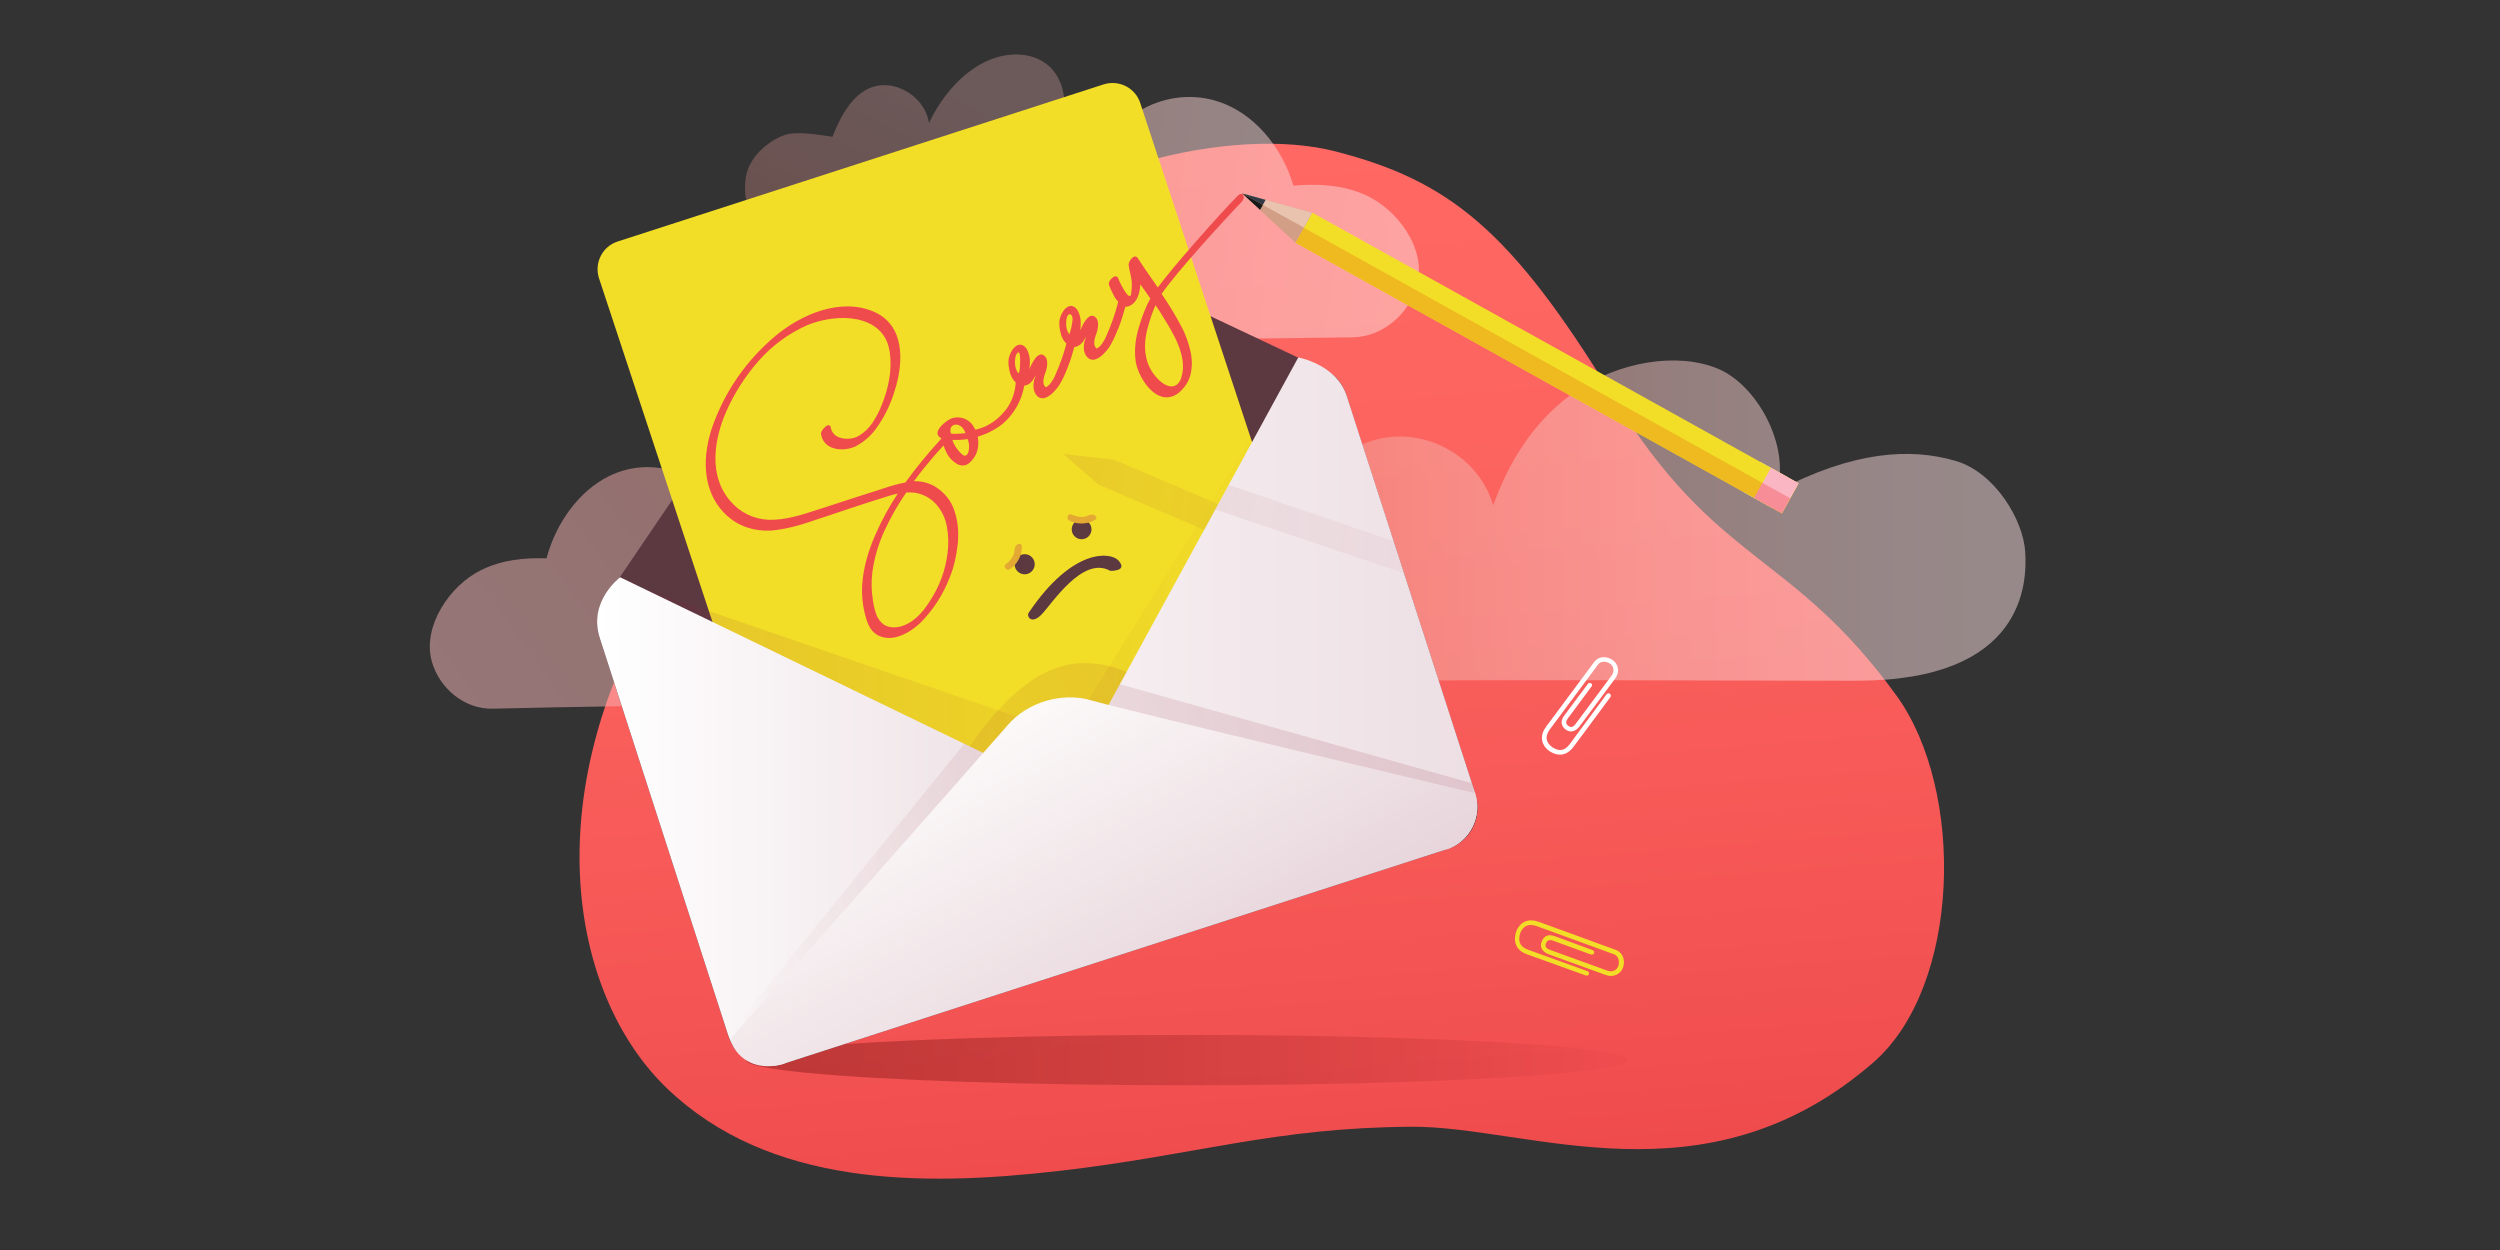
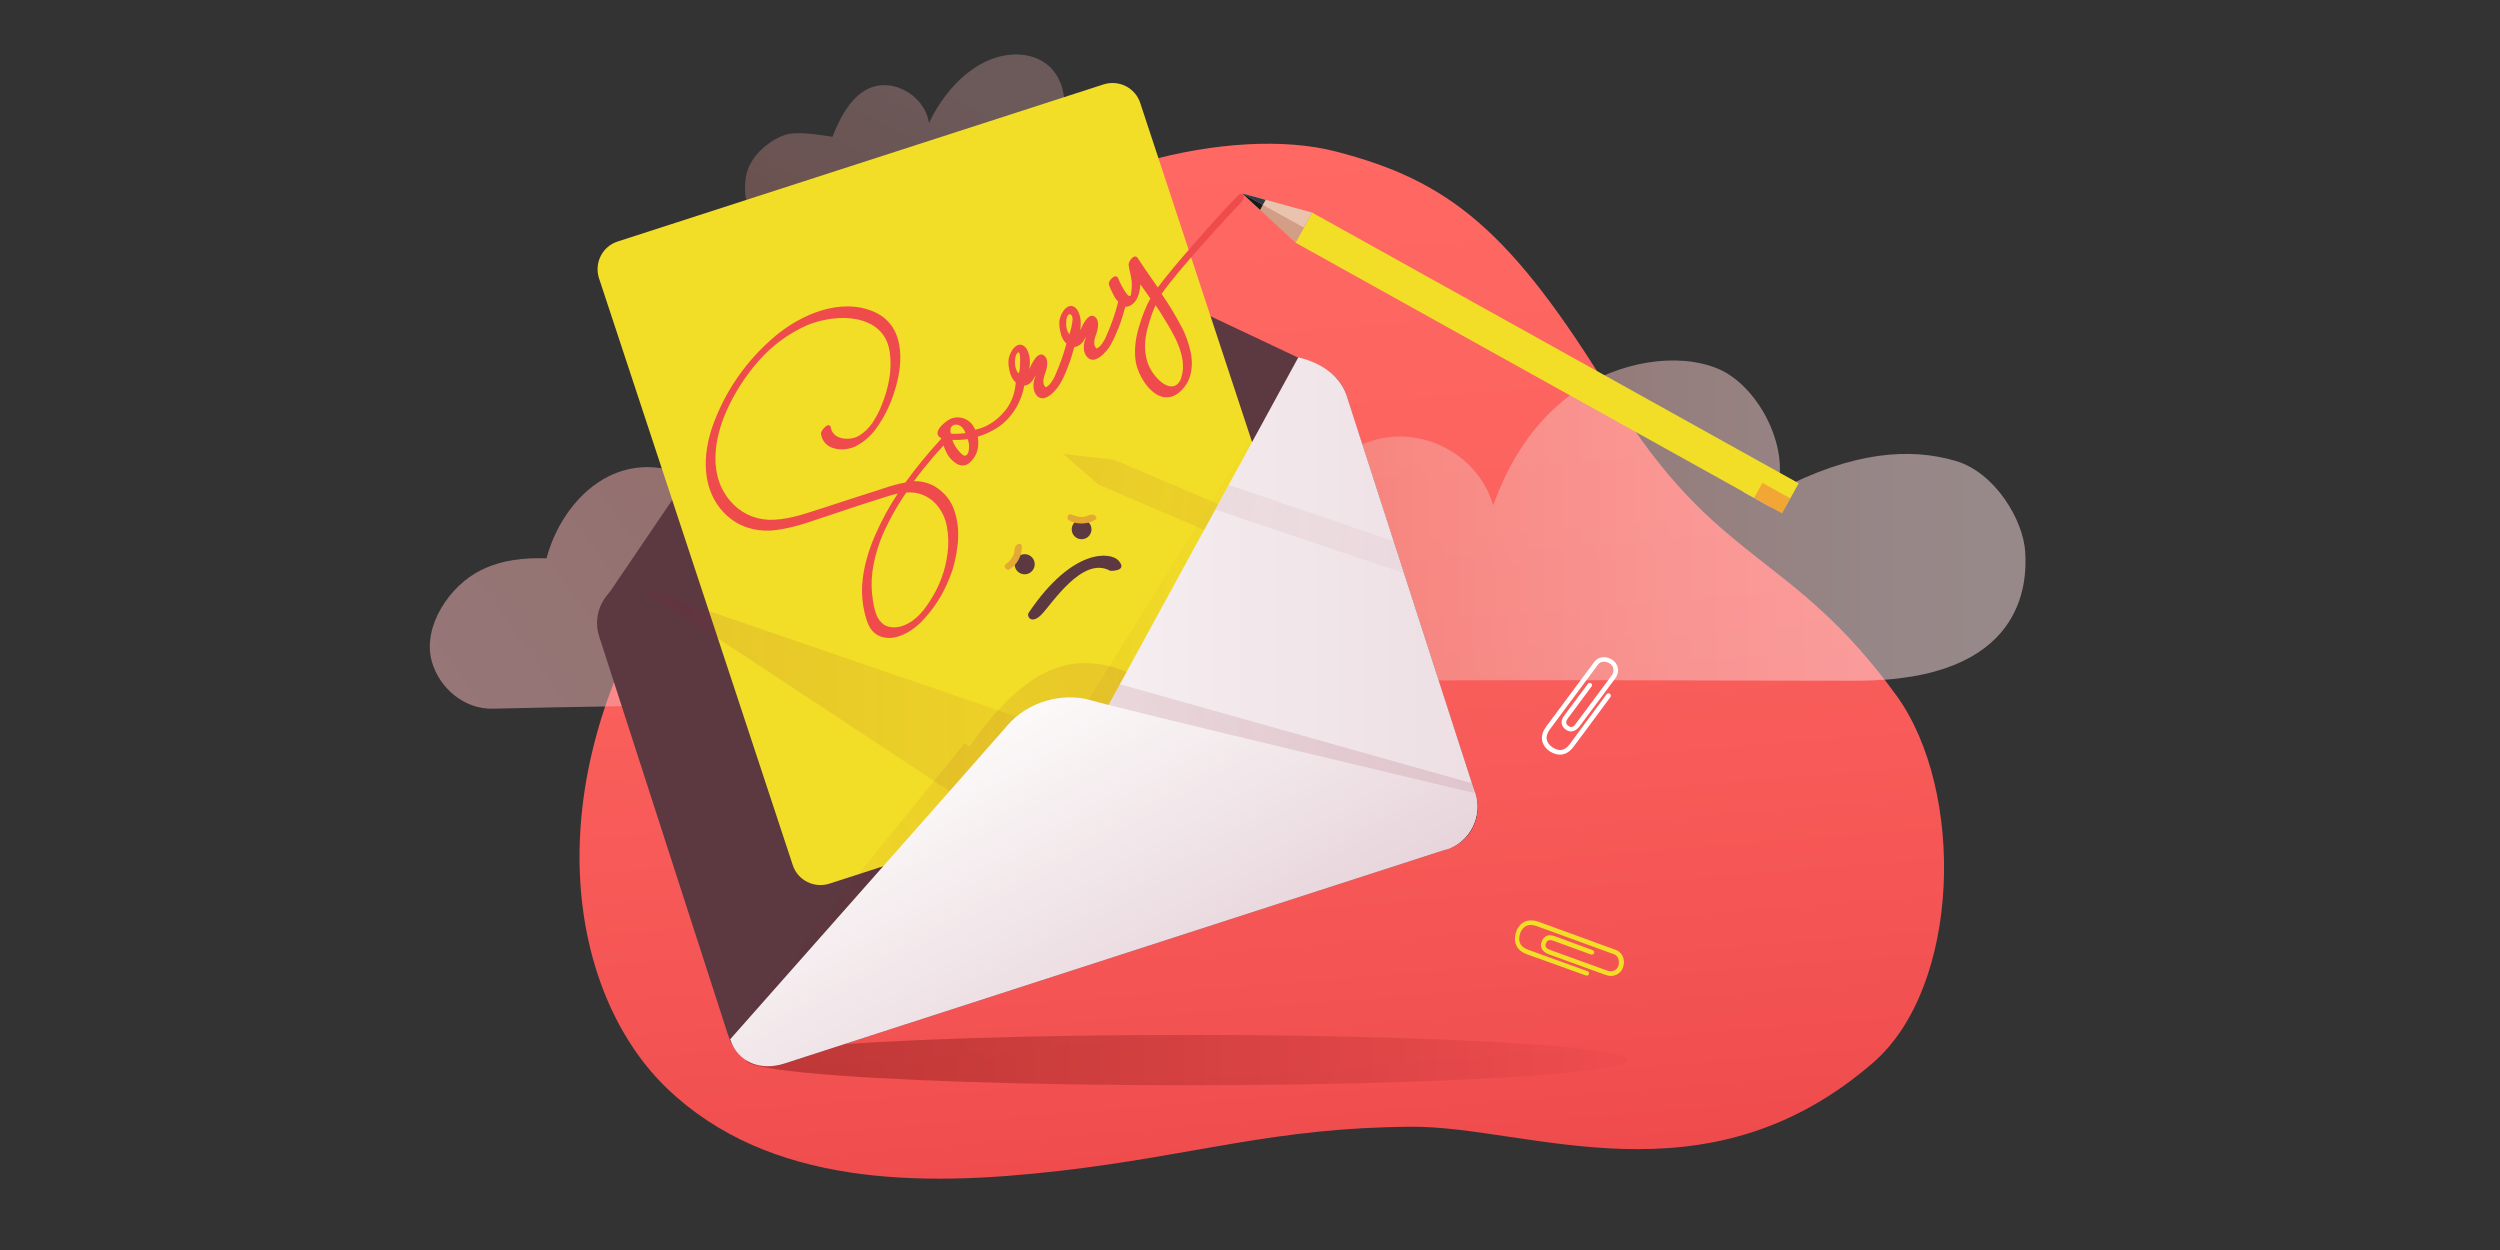
<svg xmlns="http://www.w3.org/2000/svg" version="1.1" id="Layer_1" x="0" y="0" viewBox="0 0 1440 720" style="enable-background:new 0 0 1440 720" xml:space="preserve">
  <rect x="0" y="0" width="1440" height="720" fill="#333333" stroke="none" />
  <style>.st2{opacity:.5}.st9{fill:#5c3840}.st10{fill:#f3de27}.st18{fill:#e3a933}</style>
  <g id="b">
    <g id="c">
      <path style="fill:none" d="M0 0h1440v720H0z" />
      <linearGradient id="SVGID_1_" gradientUnits="userSpaceOnUse" x1="266.607" y1="39.807" x2="266.607" y2="605.227" gradientTransform="matrix(-.997 .08 -.067 -1.048 1006.614 697.15)">
        <stop offset="0" style="stop-color:#ef4b4d" />
        <stop offset=".24" style="stop-color:#f55655" />
        <stop offset=".63" style="stop-color:#fc635f" />
        <stop offset="1" style="stop-color:#ff6863" />
      </linearGradient>
      <path d="M1078.9 612.1c50.6-43.8 53.2-156.6 13.5-211.4-60.7-83.8-103.7-74.5-163.5-172.4C870.1 132 834.4 104 769.2 87.2c-58.8-15.1-161.7 8.8-224.4 68.6-104.1 99.2-129 120.1-170.1 193-66.1 117.1-44.1 226.8 9.6 278.2 58.8 56.3 145.9 56.6 225.3 47.5s123.7-25 203.5-25.5c67.6-.4 169.2 46.8 265.8-36.9z" style="fill:url(#SVGID_1_)" />
      <g class="st2">
        <linearGradient id="SVGID_00000067221995105717742950000018026681079775724696_" gradientUnits="userSpaceOnUse" x1="1207.392" y1="697.6" x2="757.698" y2="496.288" gradientTransform="scale(1 -1) rotate(-24.117 -1148.378 294.03)">
          <stop offset="0" style="stop-color:#fce0e1" />
          <stop offset=".17" style="stop-color:#fbdadb" />
          <stop offset=".4" style="stop-color:#f8ccca" />
          <stop offset=".65" style="stop-color:#f4b4ae" />
          <stop offset=".93" style="stop-color:#ee9488" />
          <stop offset="1" style="stop-color:#ed8b7e" />
        </linearGradient>
        <path style="fill:url(#SVGID_00000067221995105717742950000018026681079775724696_)" d="M1166.5 317.6c-1.2-18.1-17.3-45.4-40-52.1-26.6-7.8-59.3-5.5-102.9 17.3 7.5-26.6-11.7-60.9-33.8-70.3-23.9-10.1-57.4-3.7-80.8 11.9-23.4 15.7-39.1 39.2-48.9 66.7-9.4-31.7-45.7-48.4-75.8-35-18.6 8.3-32.7 27.2-38.4 47.8-13.7-.9-27.4 0-40.5 5.7-19.5 8.6-36 32.4-30.3 53 4.8 17.1 21 30.1 37.9 30 209.2-1.5 225.3-.5 355.9-.5 97.7.2 98.8-56.7 97.6-74.5z" />
      </g>
      <g class="st2">
        <linearGradient id="SVGID_00000134932155524010925060000011126928602332115369_" gradientUnits="userSpaceOnUse" x1="143.146" y1="309.578" x2="547.836" y2="583.278" gradientTransform="scale(-1) rotate(-25.181 -1383.207 2226.337)">
          <stop offset="0" style="stop-color:#fce0e1" />
          <stop offset=".17" style="stop-color:#fbdadb" />
          <stop offset=".4" style="stop-color:#f8ccca" />
          <stop offset=".65" style="stop-color:#f4b4ae" />
          <stop offset=".93" style="stop-color:#ee9488" />
          <stop offset="1" style="stop-color:#ed8b7e" />
        </linearGradient>
-         <path style="fill:url(#SVGID_00000134932155524010925060000011126928602332115369_)" d="M785.3 111.8c-13-5.5-26.7-6-40.3-4.9-6-20.4-20.3-38.9-39-46.8-30.1-12.8-65.8 4.5-74.6 36.1-6.5-17.2-9.9 9.1-21.5-3.8-2 3.9-9-1.3-10.7 2.6-5 10.7-10.4-11.1-15.2-.3-9.8 22.2-18.1 44.9-24.2 68.3-3 11.6-5.9 23.2-9 34.8 51.3-1.1 107.2-2.1 228.4-3.5 16.8-.2 32.7-13.3 37.1-30.4 5.4-20.6-11.4-43.9-31-52.1z" />
      </g>
      <g class="st2">
        <linearGradient id="SVGID_00000039132212369317897660000018140488839550484644_" gradientUnits="userSpaceOnUse" x1="504.502" y1="156.367" x2="713.952" y2="519.137" gradientTransform="matrix(.918 .396 .415 -.964 -201.737 442.812)">
          <stop offset="0" style="stop-color:#f9b9ba" />
          <stop offset=".23" style="stop-color:#f7b4b4" />
          <stop offset=".54" style="stop-color:#f4a7a3" />
          <stop offset=".89" style="stop-color:#ee9287" />
          <stop offset="1" style="stop-color:#ed8b7e" />
        </linearGradient>
        <path style="fill:url(#SVGID_00000039132212369317897660000018140488839550484644_)" d="M745 334.6c-4.4-16.7-31.1-30.8-45.8-38.7-31.2-16.9-93.7-23.1-142.8 4 11.8-25.9 2.4-57.4-17.9-70.2-20.3-12.8-48.6-8.1-70.4 7.7s-37.7 41.4-47 68.2c-8.6-30.3-42.3-45.2-70.4-31.3-17.4 8.6-30.6 27.3-35.9 47.3-12.7-.4-25.6.8-37.7 6.8-18.2 8.9-33.7 32.4-28.5 52.1 4.4 16.4 19.4 28.1 35.2 27.7 202.1-4.8 279.6.6 401.1-9.7 53.5-4.6 65.3-44.4 60.1-63.9z" />
      </g>
      <g style="opacity:.29">
        <linearGradient id="SVGID_00000180353469727818972290000009658288141524717217_" gradientUnits="userSpaceOnUse" x1="523.423" y1="670.013" x2="523.423" y2="465.953" gradientTransform="matrix(.866 .5 .525 -.909 -243.675 359.633)">
          <stop offset="0" style="stop-color:#f9b9ba" />
          <stop offset=".23" style="stop-color:#f7b4b4" />
          <stop offset=".54" style="stop-color:#f4a7a3" />
          <stop offset=".89" style="stop-color:#ee9287" />
          <stop offset="1" style="stop-color:#ed8b7e" />
        </linearGradient>
        <path style="fill:url(#SVGID_00000180353469727818972290000009658288141524717217_)" d="M573.5 118.6c11.8-15.2 27.8-29.2 34.3-47.7 1-2.9 2.8-4.9 4.9-6.2 1.6-10.6-2-21.5-9.4-27.4-10.2-8.2-25.7-7.5-38.5-.3s-23 19.9-29.7 33.8c-2.7-16.9-23.2-27.6-37.5-18.3-8.9 5.8-13.9 15.8-18.1 26.3-6.8-1-20.7-3.5-27.6-1-10.4 3.7-20.7 13.4-22.3 24.4-4.1 27.1 18.6 33.5 27.1 34.3 47.1 4.4 79.4-10.6 108.8-7.4 2.6-3.6 5.3-7.1 8-10.5z" />
      </g>
      <linearGradient id="SVGID_00000102527411614977085700000012509933259592966309_" gradientUnits="userSpaceOnUse" x1="429.73" y1="111.41" x2="937.55" y2="111.41" gradientTransform="matrix(1 0 0 -1 0 722)">
        <stop offset="0" style="stop-color:#881c1b" />
        <stop offset=".24" style="stop-color:#9c2524" />
        <stop offset=".73" style="stop-color:#cf3c3d" />
        <stop offset="1" style="stop-color:#ef4b4d" />
      </linearGradient>
      <ellipse style="opacity:.5;fill:url(#SVGID_00000102527411614977085700000012509933259592966309_);enable-background:new" cx="683.6" cy="610.6" rx="253.9" ry="14.5" />
      <path class="st9" d="m361.1 335.2 383-123.9c13.1-4.2 27.1 2.9 31.3 16l74.5 230.4c4.2 13.1-2.9 27.1-16 31.3l-383 123.9c-13.1 4.2-27.1-2.9-31.3-16l-74.5-230.4c-4.2-13.1 2.9-27.1 16-31.3z" />
      <path class="st9" d="M565.7 120 483 146.8 348.1 345.6l222.7-19.8 190.5-113.4z" />
      <path class="st10" d="M757.5 418.5 477.7 509c-8.8 2.8-18.3-2-21.1-10.8L345 160.2c-2.8-8.8 2-18.3 10.8-21.1l279.9-90.5c8.8-2.8 18.3 2 21.1 10.8l111.5 338.1c2.9 8.7-2 18.2-10.8 21z" />
      <linearGradient id="SVGID_00000176765099044370273840000013809612044455144847_" gradientUnits="userSpaceOnUse" x1="743.06" y1="380.045" x2="369.65" y2="380.045" gradientTransform="matrix(1 0 0 -1 0 722)">
        <stop offset="0" style="stop-color:#881c1b;stop-opacity:0" />
        <stop offset=".09" style="stop-color:#881c1e;stop-opacity:.12" />
        <stop offset=".4" style="stop-color:#8a1e2a;stop-opacity:.5" />
        <stop offset=".66" style="stop-color:#8b2033;stop-opacity:.77" />
        <stop offset=".87" style="stop-color:#8c2139;stop-opacity:.94" />
        <stop offset="1" style="stop-color:#8d223b" />
      </linearGradient>
      <path style="opacity:.12;fill:url(#SVGID_00000176765099044370273840000013809612044455144847_);enable-background:new" d="m743.1 216.2-130 209.2-13.8-7.9-229.7-78.8 195.5 129 80.3-39.7 72.7-95.6z" />
      <linearGradient id="SVGID_00000033348243727164875130000013034882814742676141_" gradientUnits="userSpaceOnUse" x1="343.889" y1="248.831" x2="595.26" y2="248.831" gradientTransform="matrix(1 0 0 -1 0 722)">
        <stop offset="0" style="stop-color:#fff" />
        <stop offset="1" style="stop-color:#ede0e4" />
      </linearGradient>
-       <path style="fill:url(#SVGID_00000033348243727164875130000013034882814742676141_)" d="M357.2 332.5s-18.5 13.9-11.8 34.8l74 228.9c4.3 13.4 18.9 20.9 32.3 16.5l143.6-165-238.1-115.2z" />
      <linearGradient id="SVGID_00000041262262546476539200000000362659231877933237_" gradientUnits="userSpaceOnUse" x1="620.18" y1="374.415" x2="850.939" y2="374.415" gradientTransform="matrix(1 0 0 -1 0 722)">
        <stop offset="0" style="stop-color:#f6eff1" />
        <stop offset="1" style="stop-color:#eddfe4" />
      </linearGradient>
      <path style="fill:url(#SVGID_00000041262262546476539200000000362659231877933237_)" d="m849.7 456.9-74-228.9c-5.9-18.2-27.9-22.1-27.9-22.1L620.2 439.6l213 49.7c13.4-4.4 20.8-19 16.5-32.4z" />
      <linearGradient id="SVGID_00000061432383966189738020000008941335164989995660_" gradientUnits="userSpaceOnUse" x1="425.2" y1="114.717" x2="809.775" y2="336.75" gradientTransform="matrix(1 0 0 -1 0 722)">
        <stop offset="0" style="stop-color:#881c1b;stop-opacity:0" />
        <stop offset=".18" style="stop-color:#891d22;stop-opacity:.25" />
        <stop offset=".44" style="stop-color:#8a1f2d;stop-opacity:.57" />
        <stop offset=".67" style="stop-color:#8c2034;stop-opacity:.81" />
        <stop offset=".87" style="stop-color:#8c2139;stop-opacity:.95" />
        <stop offset="1" style="stop-color:#8d223b" />
      </linearGradient>
      <path style="opacity:.14;fill:url(#SVGID_00000061432383966189738020000008941335164989995660_);enable-background:new" d="M833.2 489.2 451.7 612.6c-13.4 4.3-28-3.1-32.3-16.5 0 0 110-135.6 135.8-167.5.8-1 2.7 1.8 3.4 1 1.1-1.3 8-10.8 8.5-11.4 27.3-33.9 49.8-41.2 76-33.4.5.1 5.8 2.3 5.8 2.3l-3.9 7 202.7 57c4.4 13.4-1.1 33.8-14.5 38.1z" />
      <linearGradient id="SVGID_00000098902453278978474020000003813509529578660536_" gradientUnits="userSpaceOnUse" x1="572.326" y1="302.459" x2="667.998" y2="136.745" gradientTransform="matrix(1 0 0 -1 0 722)">
        <stop offset="0" style="stop-color:#fcf9f9" />
        <stop offset="1" style="stop-color:#e7d5db" />
      </linearGradient>
      <path style="fill:url(#SVGID_00000098902453278978474020000003813509529578660536_)" d="M849.7 456.9S646 408.6 628.9 403.5c-17.1-5.2-37.3 1.1-48.4 14.1-11.2 13-159.9 181-159.9 181 4.3 13.4 17.7 18.4 31.2 14l381.5-123.4c13.3-4.3 20.7-18.8 16.4-32.3z" />
      <path d="m912.8 421.5 14.8-20c.4-.6.3-1.4-.3-1.9s-1.4-.3-1.9.3l-14.8 20-6.4 8.7c-3 4-6.3 4.5-10.5 1.5-3.5-2.9-3.8-6.2-.9-10.1l27.6-37.1c2.1-2.9 5.7-1.6 7-.6 1 .7 1.7 1.7 1.9 3 .2 1.3-.1 2.6-.9 3.7l-20.7 27.8c-2.1 2.9-3.4 1.9-4.3 1.3-.8-.6-2.2-1.6-.4-4.2l13-17.5s.8-1.1.8-1c.4-.6.3-1.4-.3-1.8-.6-.4-1.4-.3-1.8.2l-13.8 18.5c-2.8 3.8-.9 6.6.9 7.9 3.4 2.5 6.4.3 8-1.8l20.7-27.8c1.2-1.7 1.8-3.7 1.4-5.7-.3-1.9-1.4-3.6-3-4.7-2.6-1.9-7.7-2.9-10.7 1.2l-27.6 37.1c-3.7 5-3.2 10.1 1.4 13.8 5.4 3.8 10.5 3 14.3-2.1l6.5-8.7z" style="fill-rule:evenodd;clip-rule:evenodd;fill:#fff" />
      <path d="m889.7 553.3 23.8 8.6c.7.2 1.5-.1 1.7-.8.2-.7-.1-1.5-.8-1.7l-23.8-8.6-10.3-3.7c-4.8-1.7-6.2-4.9-4.6-9.8 1.8-4.2 4.9-5.5 9.6-3.8l44.2 16.1c3.4 1.2 3.2 5 2.7 6.7-.4 1.2-1.2 2.1-2.3 2.7-1.2.6-2.5.6-3.8.2l-33.1-12c-3.4-1.2-2.9-2.7-2.5-3.8.3-.9 1-2.6 4-1.6l20.8 7.6s1.3.4 1.2.4c.7.2 1.4-.1 1.7-.8.2-.7-.1-1.4-.8-1.7l-22-8.1c-4.6-1.7-6.6 1.1-7.4 3.2-1.5 4.1 1.5 6.3 4.1 7.3l33.1 12c2 .7 4.1.6 6-.3 1.8-.9 3.1-2.4 3.7-4.2 1.1-3.1.6-8.3-4.3-10.1L886.4 531c-6-2.2-10.7-.2-13 5.4-2.1 6.4.1 11.1 6.2 13.3l10.1 3.6z" style="fill-rule:evenodd;clip-rule:evenodd;fill:#f3de27" />
      <circle class="st9" cx="623" cy="304.9" r="5.7" />
      <circle class="st9" cx="590.2" cy="325" r="5.8" />
      <path class="st9" d="M592.5 353c-1.3 2 1.5 6.9 7.3 1.1s23.7-34.3 39.7-25.3c0 0 10.4.4 4.8-5.9-4.6-5.1-26.6-7.4-51.8 30.1z" />
      <path class="st18" d="M588.2 313.6c1 1 .4 10.2-7 14.5-.8.5-4.3-1.3-1.4-3.5 2.3-1.8 4.4-4.7 4.5-7.2.1-4.1 3-4.7 3.9-3.8zM631.5 298.7c-.4 1.3-8.8 5.2-16.1.8-.8-.5-1-4.4 2.4-2.9 2.7 1.1 6.2 1.7 8.5.5 3.7-1.9 5.6.4 5.2 1.6z" />
      <linearGradient id="SVGID_00000003796463539251791250000012533742075572383114_" gradientUnits="userSpaceOnUse" x1="55.371" y1="704.151" x2="476.231" y2="704.151" gradientTransform="scale(-1 1) rotate(-6.962 -3526.612 9421.145)">
        <stop offset="0" style="stop-color:#881c1b;stop-opacity:0" />
        <stop offset=".13" style="stop-color:#881c1c;stop-opacity:5.000000e-02" />
        <stop offset=".33" style="stop-color:#891d21;stop-opacity:.21" />
        <stop offset=".57" style="stop-color:#8a1e29;stop-opacity:.45" />
        <stop offset=".85" style="stop-color:#8b2034;stop-opacity:.79" />
        <stop offset="1" style="stop-color:#8d223b" />
      </linearGradient>
      <path style="opacity:.1;fill:url(#SVGID_00000003796463539251791250000012533742075572383114_);enable-background:new" d="m632.6 279.1 61.2 26.2 6.4-11.7L808.3 330c0-.3-5.5-17-5.4-18.2l-95.1-32.5-6 11.1-60.1-25.6-29.2-3.3 20.1 17.6z" />
      <g>
-         <path transform="rotate(-60.91 1016.956 279.159)" style="fill:#f1f1f1" d="M1007.1 270h19.8v18.3h-19.8z" />
        <path transform="rotate(-60.91 1014.542 283.495)" style="fill:#d1d2d3" d="M1009.6 274.4h9.9v18.3h-9.9z" />
        <path transform="rotate(-60.91 891.03 209.103)" class="st10" d="M881.2 48.8H901v320.7h-19.8z" />
-         <path transform="rotate(-60.91 888.616 213.43)" style="fill:#eeba20" d="M883.7 53.1h9.9v320.7h-9.9z" />
-         <path transform="rotate(-60.91 1023.13 282.596)" style="fill:#fbb6c4" d="M1013.3 273.5h19.8v18.3h-19.8z" />
        <path transform="rotate(-60.91 1020.716 286.932)" style="opacity:.38;fill:#ef4b4d;enable-background:new" d="M1015.8 277.8h9.9v18.3h-9.9z" />
        <path style="fill:#d29e86" d="m755.8 122.5-40.3-11.1 30.7 28.4z" />
        <path style="fill:#e9c3ae" d="m751 131.1 4.8-8.6-40.3-11.1z" />
        <path style="fill:#323a45" d="m715.5 111.4 13.5 3.7-1.6 2.9-11.9-6.6" />
        <path style="fill:#181818" d="m715.5 111.4 10.3 9.5 1.6-2.9-11.9-6.6" />
      </g>
      <path d="M715.9 112.1c-.5-.5-1.5-.8-3.1.8-9 9-38.4 42.1-45.9 52.7l-2.7-3.9c-2.8-3.9-5.6-8.1-8.9-13.1-.5-.8-1.4-1.1-2.2-.7-1.5.6-3.2 3.4-3 4.8.2 1.4.5 2.8.8 4.2.5 2 .8 3.8 1 5.7.1 1.4 0 2.6-.1 3.9l-.1.9c0 .7-.2 2.5-.5 2.9-.3.2-.9.6-2.1-.9-1.2-1.5-2.2-3.2-3.2-5.1-1-2-1.6-3.4-1.9-4.2-.3-.7-1.1-1.2-2.2-.8-1.4.6-3.7 3.1-3 4.9.6 1.7 1.5 3.7 2.8 6.1.7 1.4 1.5 2.5 2.5 3.5-1.7 6.8-4.1 13.6-7.1 20.3-.4 1-1.1 2.2-2.1 3.7-1 1.4-1.9 2.3-2.9 2.8-.3.1-.4.1-.4.1-.1 0-.5-.3-1-1.4-.7-2-.2-4.1.7-6.6.8-2 1.2-3.9 1.2-5.9 0-2-.7-3.5-1.8-4.3-.8-.6-2.4-1.4-4.7 1.1-1.3 1.7-2.3 3.4-3.1 5.2-.2.4-.3.8-.6 1.3l-.1.2c.2-1.2.3-2.5.3-3.8.1-3.1-.6-5.9-2.1-8.2-1.7-2.2-3.5-2.3-4.6-1.9-3.3 1-5.4 6.2-5.6 8.7-.2 2.3.2 4.9 1 7.8.7 2.1 1.7 3.8 3.1 5-1.7 6.2-3.9 12.4-6.6 18.5-.4 1-1.1 2.3-2.1 3.7-1 1.4-1.9 2.3-2.9 2.8-.2.1-.4.1-.4.1-.1 0-.5-.3-1-1.4-.7-2-.2-4.1.7-6.6.8-2 1.2-3.9 1.2-5.9 0-2-.7-3.5-1.8-4.3-.8-.6-2.4-1.4-4.7 1.1-1.3 1.7-2.3 3.4-3.1 5.2-.2.4-.4.8-.6 1.3l-.1.2c.2-1.2.3-2.5.3-3.8.1-3.1-.6-5.9-2.1-8.2-1.7-2.2-3.5-2.3-4.6-1.9-3.3 1-5.4 6.2-5.6 8.7-.2 2.3.2 4.9 1 7.8.7 2.1 1.8 3.9 3.2 5.1-.5 5.8-2.2 10.8-5.2 15-4.2 5.6-10.1 10.5-18.1 12.2-.3-.5-1.2-2.1-1.5-2.6-1.8-2.4-4.1-3.8-6.8-4.3s-5.4 0-7.8 1.7c-.6.4-5.5 3.8-5.7 7 0 1 .3 1.8 1.2 2.5l.9.6c0 .1 0 .2.1.3l-.3.3c-7.2 7.8-14.1 16.2-20.4 24.9-4.2.8-8.5 2-12.6 3.4-2.7.9-5.4 1.7-8 2.6l-5.7 1.8c-7.4 2.4-14.8 4.8-22.1 7.2-.9.3-1.8.5-2.6.8-8.9 3-18.3 5.9-27.6 5.7-8.9-.4-16.7-4.2-22.5-11.1-14.8-17.6-6.2-42.2-1.8-51.9 4.6-10.3 10.8-19.9 18.5-28.7 7.7-8.7 17-15.5 27.4-20.2 10.8-4.6 26.6-6.6 37.4-.6 6 3.3 9.5 8.6 10.6 15.8.7 5.1.6 10.4-.3 15.6-.9 5.3-2.4 10.3-4.5 15.4-1.2 3.1-2.9 6.3-5 9.6-2.1 3.1-4.6 5.6-7.5 7.4-2.8 1.8-6 2.4-9.8 1.8-4-.7-6.5-3.1-7-6.8-.2-.5-.8-.9-1.4-.8-1.2.2-4.2 3-4.1 4.9.4 3.2 2.1 5.8 4.9 7.4 4 2.2 10.2 2.2 15-.1 4.6-2.4 8.6-5.8 11.8-10.2 3.1-4.3 5.7-8.8 7.6-13.3 2.5-5.7 10.2-25.6 4.1-40.9-2.5-6.2-7-10.7-13.3-13.3-19.4-8.1-41.9 2-56.5 14.2-17 14.4-29.2 32.2-36.4 52.8-6.9 20.9-3.8 39.4 8.7 50.7 7 6.2 15.6 9 25.4 8.5 9.5-.8 18.6-3.7 27.2-6.7 1.8-.6 3.6-1.2 5.5-1.8 1.9-.6 3.8-1.3 5.7-1.9 1.9-.6 3.7-1.2 5.6-1.9 8.7-2.9 16.5-5.4 23.9-7.7 1.6-.5 3.3-1 5-1.3-5 7.6-9.2 15.3-12.8 23.5-4.5 10.1-7.1 20-7.7 29.3-.3 5.4.2 10.7 1.4 15.8.6 2.6 1.3 4.9 2.3 7.1 1.1 2.5 2.8 4.4 5.1 5.8 2.6 1.4 5.4 1.9 8.2 1.6 6.2-.6 12.5-4.7 16.9-9 7.3-7.5 12.8-16.1 16.5-25.7 2.3-5.6 3.8-11.8 4.6-18.8.8-6.8.2-13.3-1.7-19.3-1.9-6.1-5.8-11-11.7-14.6-3.8-2-7.7-3-11.8-2.8 1.9-2.6 3.8-5 5.6-7.3 3.8-4.7 7.6-9.2 11.5-13.3.4 1.2.9 2.5 1.5 3.7 1.3 2.9 3.4 5.2 6.3 7 1.3.6 2.5.9 3.7.8 1.2-.1 2.3-.6 3.3-1.4 1.8-1.5 3.2-3.5 4.1-5.6 1.2-3.1 1.4-6.3.8-9.6 5.1-1.5 9.8-3.9 14-7.1 6.8-5.7 11.2-13.4 12.8-22.3 2.3-.2 4.2-1.9 5.2-3.6.5-.8 1-1.7 1.4-2.5-.1.5-.3.9-.4 1.3-.2.5-.3.9-.5 1.5-.5 2.3-.9 5.4.9 8.3 1.4 2 3 2.4 4.2 2.3.4 0 .7-.1 1-.2 1.7-.5 3.3-1.6 4.8-3.1 1.4-1.4 2.5-2.7 3.3-3.9 1.9-3 3.5-6.4 4.9-10.1.1-.2.2-.4.2-.6.1-.2.2-.5.3-.7 1.4-3.5 2.5-7.2 3.5-10.9 2.3-.2 4.3-1.9 5.4-3.6.5-.8 1-1.7 1.4-2.5-.1.5-.3.9-.4 1.3-.2.5-.3.9-.5 1.5-.5 2.3-.9 5.4.9 8.3 1.4 2 3 2.4 4.2 2.3.4 0 .7-.1 1-.2 1.7-.5 3.3-1.6 4.8-3.1 1.4-1.4 2.5-2.7 3.3-3.9 1.9-3.1 3.5-6.4 4.9-10.1l.3-.6c.1-.2.2-.5.3-.7 1.5-3.9 2.7-7.9 3.8-11.9 1.3.1 2.9-.4 4.8-2.1 2.9-3 3.6-7.3 3.9-10.8.6.9 1.2 1.8 1.9 2.7l3.8 5.4c-2.7 5-4.8 10.4-6.4 15.9-2.4 7.7-3 14.6-1.9 21.2 1.2 6.3 6.7 16.5 14.1 19.2 1.5.6 3.1.8 4.6.6 2-.2 4-1 5.9-2.5 3.8-3.2 6.1-7 7-11.3.9-4.2.8-8.6-.3-13.1-1-4.4-2.5-8.5-4.3-12.3-3.5-6.8-7.6-13.6-12.2-20.3 7.9-11.9 38.9-45.7 45.7-52.6 1.4-1.3 2.2-3.6 1.1-4.6zM675 222.6c-2 0-4.1-.9-6.3-2.7-3.9-3.3-6.6-7.4-8-12.1-1.7-5.8-1.5-12.5.5-19.4 1.1-4.2 2.5-8.4 4.4-12.6 1.6 2.3 3.1 4.6 4.5 7 5.6 9 14.1 22.6 10.4 34.4-.5 2-2.1 5.2-5.5 5.4zm-57.2-38.4c-.3 3.2-1.1 6.4-1.9 8.4-.3-.6-1.8-2.4-1.8-6 0-4.5 1.2-5.6 2.1-5.6 1.3.1 1.7 2 1.6 3.2zm-30.3 26.5c0 3-.7 4.2-.7 4.3-.9-.3-1.7-2.6-2-4-.3-1.9-.4-7.3 1.8-8 1.3-.4 1 6.7.9 7.7zm-39.8 39c-.4-1.6-.7-3.9 1.7-4.9 1.6-.7 5.1-.1 6.7 4.7-2.3.1-6.2.7-8.4.2zm1.1 3.7h.7c2.8.1 5.3-.1 7.9-.5v.1c.9 2.3 1 4.7.5 7-.2.8-.9 2.6-2.3 2.5-.6-.1-1.4-.7-2.2-1.5l-.3-.3c-2.1-2.2-3.7-4.6-4.6-7.4.1 0 .2 0 .3.1zm-39.7 106.4c-2-1.5-3.4-3.4-4.4-6-.9-2.6-1.5-5.2-1.9-8-.9-5.4-1-10.9-.3-16.3 1.1-8.3 3.5-16.3 7-23.9 3.5-7.6 7.7-15 12.5-21.9 1.7-.1 3.4-.1 4.9.1 4.9.8 8.9 3 12.2 6.5 3.3 3.8 5.4 8 6.3 13 .9 5 1.1 10.1.4 15.2-1.2 10.1-4.8 19.7-10.7 28.5-4 6.2-8.3 10.4-13.2 12.7-4.6 2.2-9.4 2.2-12.8.1z" style="fill:#ef4b4d" />
    </g>
  </g>
</svg>